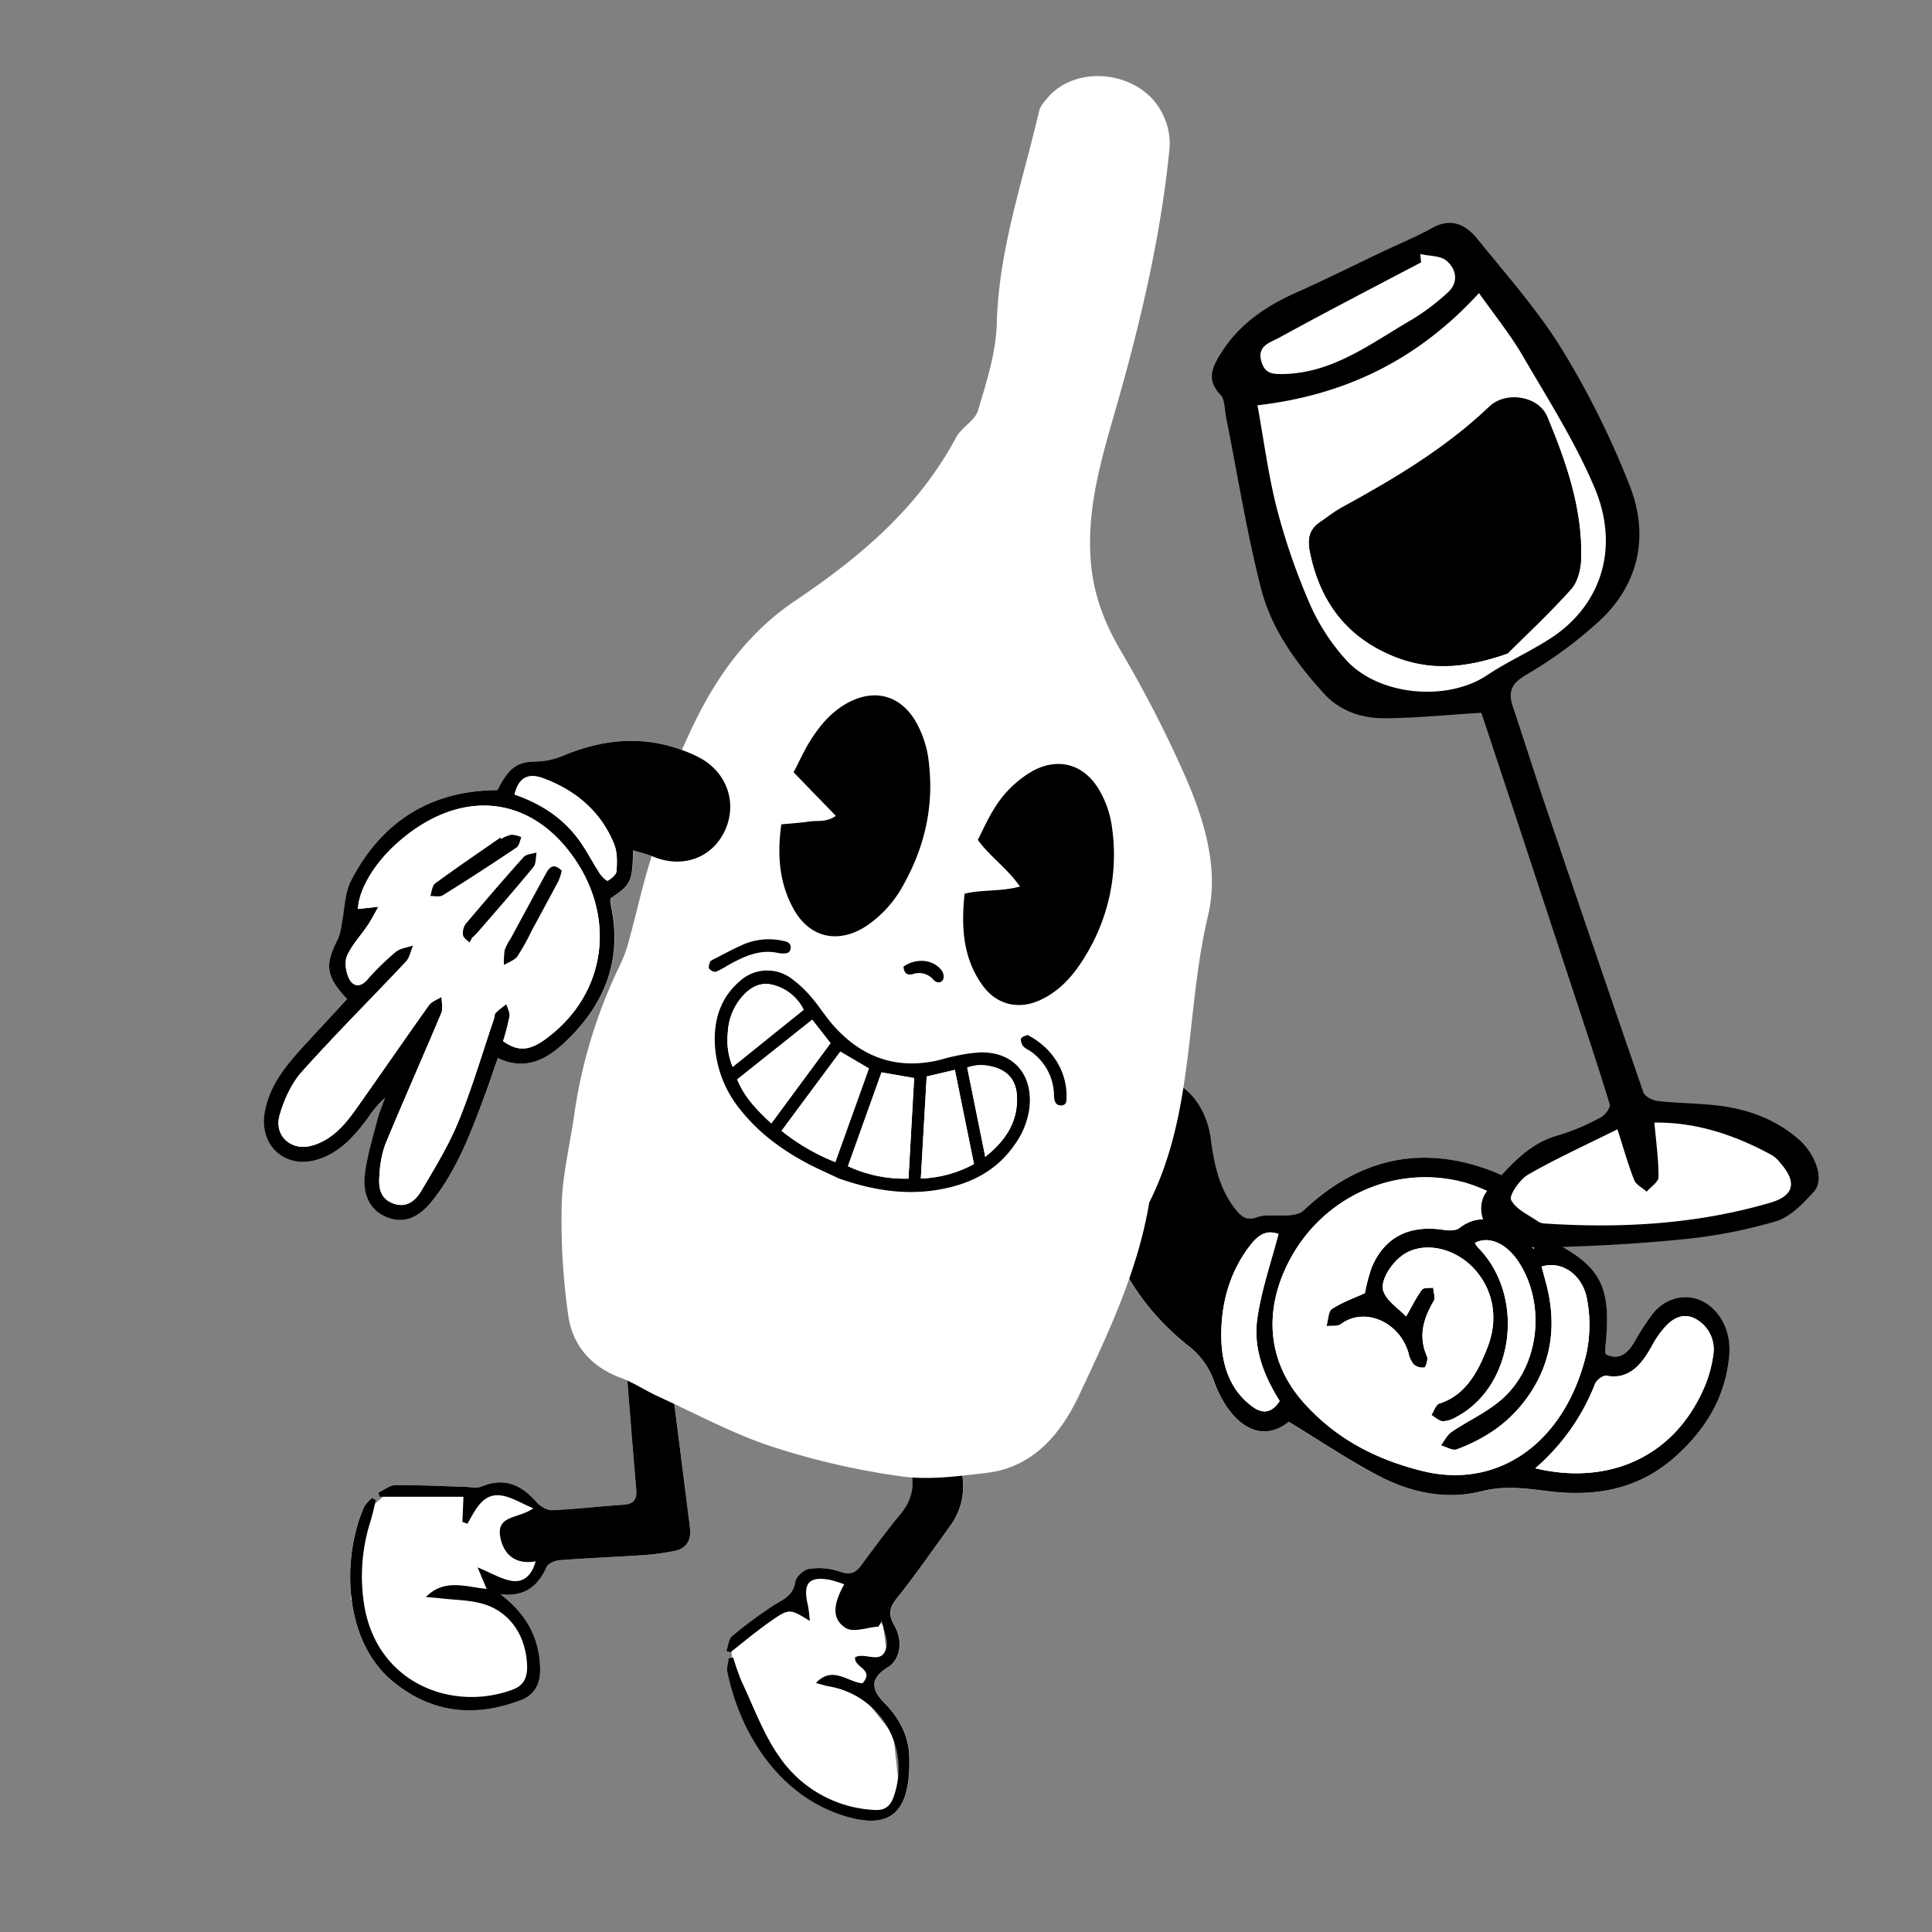
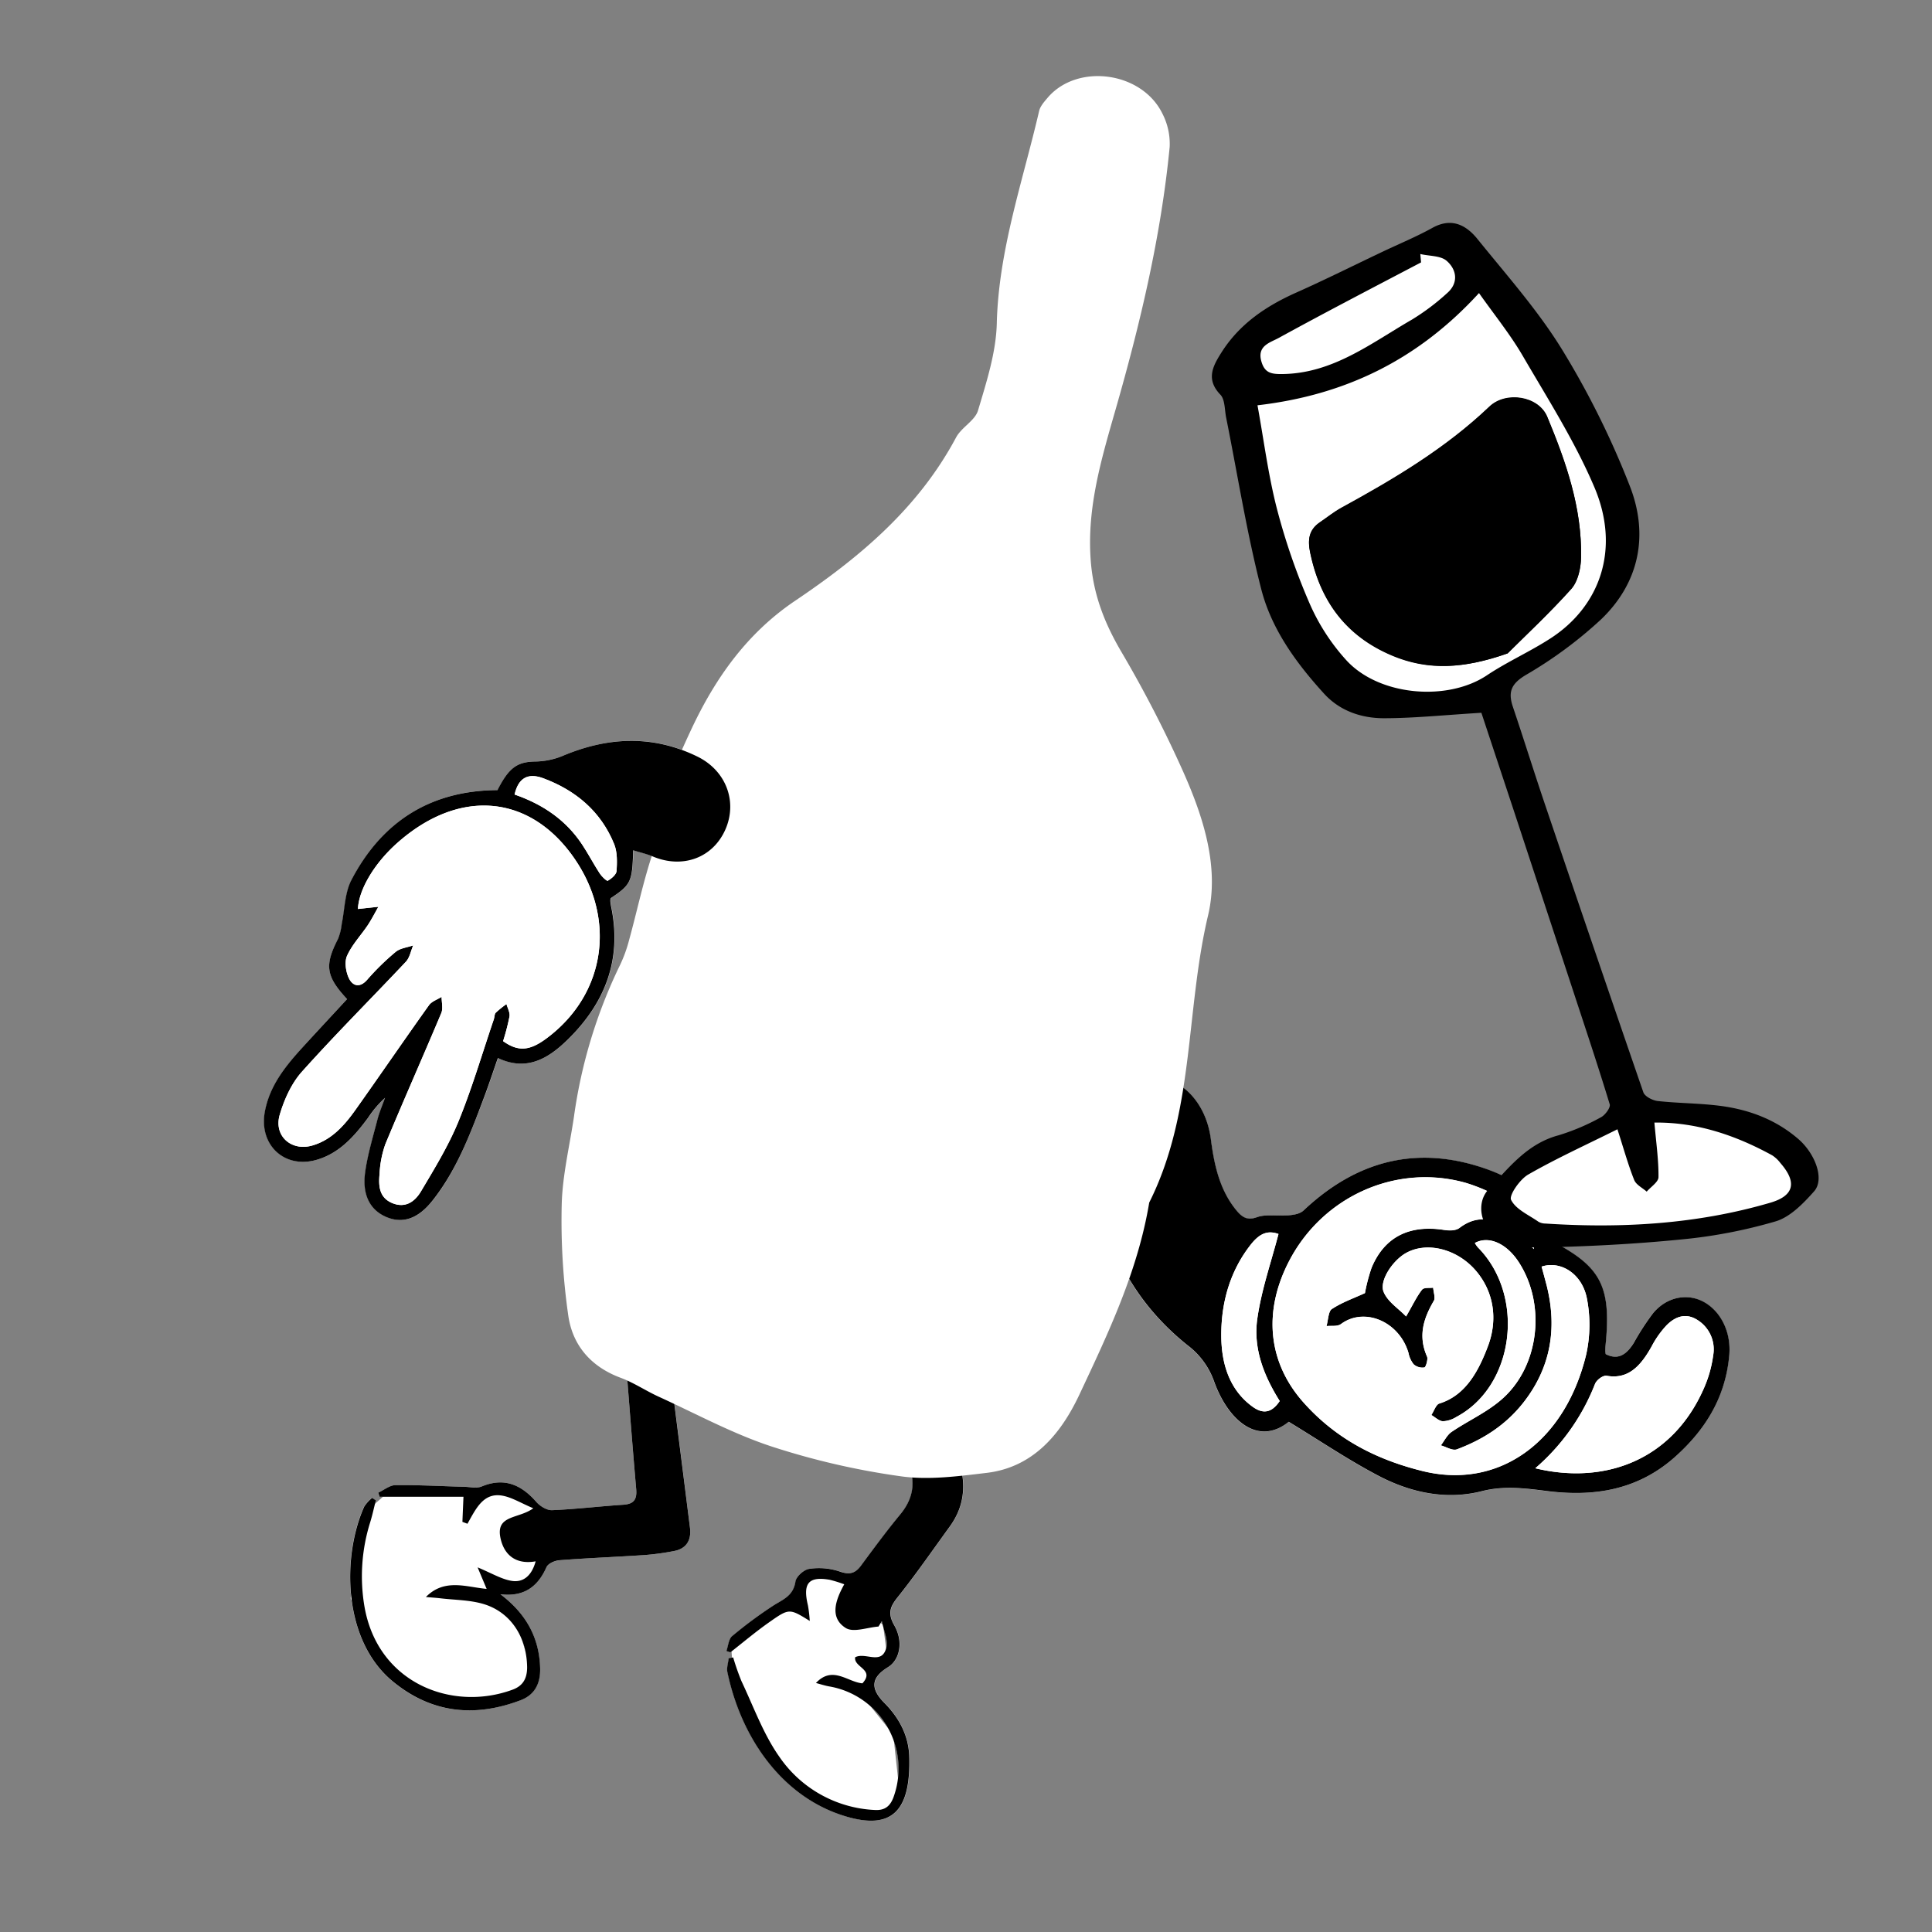
<svg xmlns="http://www.w3.org/2000/svg" id="Layer_1" data-name="Layer 1" viewBox="0 0 566.93 566.93">
  <rect x="0" y="0" width="566.93" height="566.93" fill="#808080" stroke="none" />
  <defs>
    <style>.cls-1{fill:#fff}</style>
  </defs>
  <path d="m259.12 487.2-3.14 3.76-2.82 6.88 8.95 11.14 1.83 16.76-1.95 4.51-6.62 3.75-17.89-6.13-14.82-14.64-7.47-20.9-.61-9.01 17.02-12.76 5.27-7.38h7.35l6.49 2.88 3.31 6.25 5.1 4.51 1.27 9.63-1.27.75zm-98.81-34.19-4.12 11.41-12.22 3.52 8.18 9.84 3.86 12.82-2.06 7.6-19.09 2.55-11.18-2.55-15.01-14.64L102.9 469l2.55-19.68 2.23-5.98 7.67-6.73 22.09 2.69 9.46-2.69 9.72 4.91 3.69 11.49z" class="cls-1" />
  <path d="M146.85 467.82c7.31 5.54 11.43 12.45 11.6 21.81.09 4.6-1.76 7.78-5.71 9.28-13.33 5.06-26 3.93-37.42-5.42-15-12.28-14.91-37.14-8.49-51.39a11.3 11.3 0 0 1 2.31-2.55l1.1.71c-.54 2.12-1 4.28-1.64 6.37a52.93 52.93 0 0 0-1.77 24.37c3.71 22.88 25.76 31.35 43.53 24.8 3-1.09 4.31-3.16 4.27-6.59-.11-8.85-4.82-16.21-12.91-18.58-4-1.16-8.28-1.14-12.44-1.63-1.45-.17-2.9-.26-4.36-.39 5.47-5.54 11.78-2.94 17.83-2.38l-2.65-6.32c4.08 1.69 6.91 3.44 9.92 3.95 3.44.59 5.95-1.45 7.11-5.72-5.68 1-9.24-1.74-10.32-6.84-1.45-6.86 5.32-5.56 9.63-8.73-3.68-1.55-6.29-3.21-9.08-3.7-5.63-1-7.81 4-10.24 8.24l-1.48-.55c.09-2.24.19-4.47.31-7.37h-24.6L111 438c1.69-.77 3.39-2.18 5.09-2.2 6.76-.07 13.52.31 20.27.5 1.68 0 3.54.49 5-.11 6.5-2.68 11.51-.63 16 4.52 1.11 1.27 3.1 2.5 4.64 2.44 6.95-.29 13.89-1.14 20.84-1.59 2.91-.19 4.13-1.29 3.85-4.54-1.19-13.69-2.23-27.4-3.31-41.1-.32-4.11-.72-8.23-.78-12.34 0-3.06.84-5.9 4.19-6.63s5.21 1.32 6.33 4.27a25.84 25.84 0 0 1 1.56 5.71q4 30.66 7.78 61.33c.48 3.79-1.12 6.23-4.74 6.89a76 76 0 0 1-8.62 1.17c-8.25.55-16.51.87-24.75 1.5-1.41.11-3.47.95-4 2.07-2.69 6.11-6.99 8.71-13.5 7.93zm67.47 17.05-1.11-.4c.53-1.49.65-3.53 1.66-4.37a125.69 125.69 0 0 1 12.06-8.94c2.83-1.82 5.93-2.83 6.55-7.14.22-1.46 2.46-3.45 4-3.65a19.1 19.1 0 0 1 8.83.72c2.82 1 4.59.77 6.38-1.66 3.75-5.07 7.48-10.17 11.49-15 4.72-5.71 4.61-11.41 1.11-17.68-6.34-11.34-12.51-22.77-18.68-34.21a95.86 95.86 0 0 1-5.54-11.4c-1.34-3.56.17-6.63 3.16-8.67s5.39-.16 7.2 2.09c3.08 3.84 6 7.88 8.71 12 8.5 12.84 16 26.26 21 41.09 2.5 7.34 2.16 14.07-2.43 20.35-4.95 6.78-9.72 13.72-14.93 20.28-2.28 2.87-3.49 4.84-1.32 8.64 2.8 4.89 1.58 10.18-1.83 12.28-4.89 3-5.3 6.25-1.06 10.51s7.11 9.56 7.29 15.7c.47 16-5 21.67-18.68 17.57-18.47-5.54-30.59-22.78-34.68-42.31-.27-1.27.24-2.73.38-4.1l1.32-.21a70.72 70.72 0 0 0 2.45 7c3.54 7.47 6.41 15.51 11.08 22.12a35.93 35.93 0 0 0 27.95 15.63c3.09.2 4.74-1.15 5.74-4.26a24.46 24.46 0 0 0-19.08-32c-1.3-.24-2.57-.66-3.86-1 4.9-5.21 9.31-.25 13.64.1 3.75-4.11-2.61-4.69-2.13-7.65 3-1.59 7.76 2.4 9.12-2.73.62-2.32-.79-5.24-1.28-7.88l-1 1.6c-3.27.23-7.34 1.86-9.64.4-4.76-3-3-8.15-.4-12.8a38.77 38.77 0 0 0-4.24-1.32c-6.24-1.09-8 1-6.42 7.5a39.79 39.79 0 0 1 .54 4.57c-6-3.64-6-3.75-11.83.33-4 2.78-7.7 5.93-11.52 8.9z" class="cls-1" />
  <path d="M146.85 467.82c6.51.78 10.81-1.82 13.5-7.93.5-1.12 2.56-2 4-2.07 8.24-.63 16.5-.95 24.75-1.5a76 76 0 0 0 8.62-1.17c3.62-.66 5.22-3.1 4.74-6.89q-3.84-30.67-7.78-61.33a25.84 25.84 0 0 0-1.56-5.71c-1.12-3-3-5-6.33-4.27s-4.24 3.57-4.19 6.63c.06 4.11.46 8.23.78 12.34 1.08 13.7 2.12 27.41 3.31 41.1.28 3.25-.94 4.35-3.85 4.54-6.95.45-13.89 1.3-20.84 1.59-1.54.06-3.53-1.17-4.64-2.44-4.5-5.15-9.51-7.2-16-4.52-1.45.6-3.31.15-5 .11-6.75-.19-13.51-.57-20.27-.5-1.7 0-3.4 1.43-5.09 2.2l.38 1.21H136c-.12 2.9-.22 5.13-.31 7.37l1.48.55c2.43-4.26 4.61-9.24 10.24-8.24 2.79.49 5.4 2.15 9.08 3.7-4.31 3.17-11.08 1.87-9.63 8.73 1.08 5.1 4.64 7.85 10.32 6.84-1.16 4.27-3.67 6.31-7.11 5.72-3-.51-5.84-2.26-9.92-3.95l2.65 6.32c-6.05-.56-12.36-3.16-17.83 2.38 1.46.13 2.91.22 4.36.39 4.16.49 8.46.47 12.44 1.63 8.09 2.37 12.8 9.73 12.91 18.58 0 3.43-1.31 5.5-4.27 6.59-17.77 6.55-39.82-1.92-43.53-24.8a52.93 52.93 0 0 1 1.77-24.39c.64-2.09 1.1-4.25 1.64-6.37l-1.1-.71a11.3 11.3 0 0 0-2.31 2.55c-6.42 14.25-6.55 39.11 8.49 51.39 11.44 9.35 24.09 10.48 37.42 5.42 3.95-1.5 5.8-4.68 5.71-9.28-.22-9.36-4.34-16.27-11.65-21.81zm67.47 17.05c3.82-3 7.52-6.12 11.47-8.89 5.81-4.08 5.88-4 11.83-.33a39.79 39.79 0 0 0-.54-4.57c-1.56-6.49.18-8.59 6.42-7.5a38.77 38.77 0 0 1 4.24 1.32c-2.59 4.65-4.36 9.77.4 12.8 2.3 1.46 6.37-.17 9.64-.4l1-1.6c.49 2.64 1.9 5.56 1.28 7.88-1.36 5.13-6.1 1.14-9.12 2.73-.48 3 5.88 3.54 2.13 7.65-4.33-.35-8.74-5.31-13.64-.1 1.29.34 2.56.76 3.86 1a24.46 24.46 0 0 1 19.08 32c-1 3.11-2.65 4.46-5.74 4.26a35.93 35.93 0 0 1-27.95-15.63c-4.67-6.61-7.54-14.65-11.08-22.12a70.72 70.72 0 0 1-2.45-7l-1.32.21c-.14 1.37-.65 2.83-.38 4.1 4.09 19.53 16.21 36.77 34.68 42.31 13.67 4.1 19.15-1.62 18.68-17.57-.18-6.14-3-11.38-7.29-15.7s-3.83-7.5 1.06-10.51c3.41-2.1 4.63-7.39 1.83-12.28-2.17-3.8-1-5.77 1.32-8.64 5.21-6.56 10-13.5 14.93-20.28 4.59-6.28 4.93-13 2.43-20.35-5-14.83-12.5-28.25-21-41.09-2.74-4.13-5.63-8.17-8.71-12-1.81-2.25-4.16-4.18-7.2-2.09s-4.5 5.11-3.16 8.67a95.86 95.86 0 0 0 5.54 11.4c6.17 11.44 12.34 22.87 18.68 34.21 3.5 6.27 3.61 12-1.11 17.68-4 4.83-7.74 9.93-11.49 15-1.79 2.43-3.56 2.67-6.38 1.66a19.1 19.1 0 0 0-8.83-.72c-1.5.2-3.74 2.19-4 3.65-.62 4.31-3.72 5.32-6.55 7.14a125.69 125.69 0 0 0-12.06 8.94c-1 .84-1.13 2.88-1.66 4.37z" />
  <path d="M471.18 397.35a8.27 8.27 0 0 1-.17-1.74c1.88-17.39-.93-23.42-14.13-30.57a4.54 4.54 0 0 1-2-2.59c-2.53-10.84-9.5-16-17.68-19-19.88-7.4-38.2-3.78-54.7 11.76-1.09 1-2.85 1.3-4.33 1.44-3.14.29-6.48-.5-9.39.56s-4.23.15-6-2c-4.81-5.79-6.49-13-7.49-20.82-1.45-11.39-9.51-19.18-18.28-18.14-10.14 1.19-16.82 10.05-16.18 22.4 1.25 24.19 10.91 42.78 27.63 56.15a22.81 22.81 0 0 1 7.82 10.74c4.06 11.2 12.8 19 21.85 11.7 9.18 5.58 17.58 11.26 26.37 15.86 9.58 5 20 7.12 30.22 4.52 6.57-1.67 12.64-.89 19-.08 13.46 1.7 26.56 0 37.77-10 8.3-7.43 14.73-16.8 15.9-29.73.64-7-2.54-13-7.43-15.72s-10.89-1.52-14.93 3.31a73.72 73.72 0 0 0-5.63 8.67c-2.07 3.4-4.59 5.16-8.22 3.28z" class="cls-1" />
  <path d="M471.18 397.35c3.63 1.88 6.15.12 8.26-3.31a73.72 73.72 0 0 1 5.63-8.67c4-4.83 10.07-6 14.93-3.31s8.07 8.73 7.43 15.72c-1.17 12.93-7.6 22.3-15.9 29.73-11.21 10-24.31 11.74-37.77 10-6.4-.81-12.47-1.59-19 .08-10.25 2.6-20.64.5-30.22-4.52-8.79-4.6-17.19-10.28-26.37-15.86-9.05 7.29-17.79-.5-21.85-11.7a22.81 22.81 0 0 0-7.82-10.74c-16.72-13.37-26.38-32-27.63-56.15-.64-12.35 6-21.21 16.18-22.4 8.77-1 16.83 6.75 18.28 18.14 1 7.79 2.68 15 7.49 20.82 1.76 2.12 3.22 3 6 2s6.25-.27 9.39-.56c1.48-.14 3.24-.41 4.33-1.44 16.5-15.54 34.82-19.16 54.7-11.76 8.18 3.05 15.15 8.18 17.68 19a4.54 4.54 0 0 0 2 2.59c13.2 7.15 16 13.18 14.13 30.57a8.27 8.27 0 0 0 .13 1.77zm-18.81-25.67c.51 1.88 1 3.74 1.51 5.63q4.74 19-6.41 33.72c-5.42 7.16-12.36 11.43-19.92 14.28-1.34.5-3.15-.72-4.74-1.15 1-1.33 1.85-3.07 3.1-3.93 4.91-3.34 10.37-5.73 14.88-9.7 10.95-9.65 12.91-27.7 4.91-40.09-3.59-5.56-8.85-7.9-12.92-5.67a8.48 8.48 0 0 0 .87 1.26c14.1 14.22 10.77 40.77-6.29 49.78a8.1 8.1 0 0 1-3.95 1.27c-1.15-.06-2.26-1.18-3.39-1.83.77-1.16 1.37-3.07 2.33-3.37 7.52-2.33 11.35-9.09 14.25-16.77 3.08-8.12 1.62-16.21-3.54-22.23-5.46-6.37-14.33-8.61-20.48-5.17-3.94 2.21-7.91 8.17-6.56 11.42 1.21 2.91 4.24 4.75 6.59 7.19 2-3.44 3.11-5.87 4.66-7.83.6-.76 2.16-.45 3.28-.62.1 1.3.69 3 .21 3.84-3 5.13-4.7 10.27-2 16.4.33.75-.35 3.09-.78 3.18a3.87 3.87 0 0 1-3.16-.93 7.76 7.76 0 0 1-1.51-3.33c-2.71-9.24-12.94-13.54-19.79-8.49-1.11.81-2.83.44-4.27.62.49-1.74.56-4.39 1.55-5 3-2 6.36-3.14 9.73-4.69a51.76 51.76 0 0 1 1.92-7.36c3.72-9.05 11-12.74 21.17-11.2 1.54.24 3.49.32 4.69-.59 5.11-3.89 10-2.82 14.81.4a84 84 0 0 1 7 5.81c0-6.34-2.63-10.46-6.45-12.94a50.87 50.87 0 0 0-13.59-6.48c-20.5-5.75-42.08 4.07-51.89 23.13-7.56 14.69-6.15 29.61 4.37 41.38 9.81 11 21.9 16.85 34.87 20.06 22.16 5.49 41.71-8.25 48-34.09a40.41 40.41 0 0 0 .22-16.61c-1.45-7.32-7.76-11.13-13.28-9.3zm-1.85 59.17c20.3 4.9 40.37-2.26 49.61-23.82a35.57 35.57 0 0 0 2.57-9.28 10.14 10.14 0 0 0-4.63-10.42c-3.26-2.1-6.36-1.11-9 1.52a27.88 27.88 0 0 0-4.41 6.22c-3.16 5.7-6.84 9.78-13.2 8.64-1.06-.19-2.93 1.17-3.43 2.4a62.79 62.79 0 0 1-17.51 24.74zm-75-19.73c-4.63-7.38-7.85-15.43-6.56-24.27 1.22-8.43 4.06-16.52 6.2-24.77-2.92-1-5.3-.45-8.09 3.07-5.86 7.42-8.67 16.46-8.7 26.52 0 8.69 2.53 16.23 9.06 21 2.72 2.05 5.46 2.4 8.09-1.55z" />
  <path d="M452.37 371.68c5.52-1.83 11.83 2 13.28 9.26a40.41 40.41 0 0 1-.22 16.61c-6.29 25.84-25.84 39.58-48 34.09-13-3.21-25.06-9.08-34.87-20.06-10.52-11.77-11.93-26.69-4.37-41.38 9.81-19.06 31.39-28.88 51.89-23.13a50.87 50.87 0 0 1 13.59 6.48c3.82 2.48 6.47 6.6 6.45 12.94a84 84 0 0 0-7-5.81c-4.81-3.22-9.7-4.29-14.81-.4-1.2.91-3.15.83-4.69.59-10.14-1.54-17.45 2.15-21.17 11.2a51.76 51.76 0 0 0-1.92 7.36c-3.37 1.55-6.73 2.73-9.73 4.69-1 .65-1.06 3.3-1.55 5 1.44-.18 3.16.19 4.27-.62 6.85-5.05 17.08-.75 19.79 8.49a7.76 7.76 0 0 0 1.51 3.33 3.87 3.87 0 0 0 3.16.93c.43-.09 1.11-2.43.78-3.18-2.73-6.13-1-11.27 2-16.4.48-.82-.11-2.54-.21-3.84-1.12.17-2.68-.14-3.28.62-1.55 2-2.67 4.39-4.66 7.83-2.35-2.44-5.38-4.28-6.59-7.19-1.35-3.25 2.62-9.21 6.56-11.42 6.15-3.44 15-1.2 20.48 5.17 5.16 6 6.62 14.11 3.54 22.23-2.9 7.68-6.73 14.44-14.25 16.77-1 .3-1.56 2.21-2.33 3.37 1.13.65 2.24 1.77 3.39 1.83a8.1 8.1 0 0 0 3.95-1.27c17.06-9 20.39-35.56 6.29-49.78a8.48 8.48 0 0 1-.87-1.26c4.07-2.23 9.33.11 12.92 5.67 8 12.39 6 30.44-4.91 40.09-4.51 4-10 6.36-14.88 9.7-1.25.86-2.08 2.6-3.1 3.93 1.59.43 3.4 1.65 4.74 1.15 7.56-2.85 14.5-7.12 19.92-14.28q11.14-14.68 6.41-33.72c-.47-1.85-1-3.71-1.51-5.59zm-1.85 59.17a62.79 62.79 0 0 0 17.54-24.74c.5-1.23 2.37-2.59 3.43-2.4 6.36 1.14 10-2.94 13.2-8.64a27.88 27.88 0 0 1 4.41-6.22c2.61-2.63 5.71-3.62 9-1.52a10.14 10.14 0 0 1 4.63 10.42 35.57 35.57 0 0 1-2.57 9.28c-9.27 21.56-29.34 28.72-49.64 23.82z" class="cls-1" />
  <path d="M375.52 411.12c-2.63 3.95-5.37 3.6-8.09 1.59-6.53-4.81-9.08-12.35-9.06-21 0-10.06 2.84-19.1 8.7-26.52 2.79-3.52 5.17-4.11 8.09-3.07-2.14 8.25-5 16.34-6.2 24.77-1.29 8.8 1.93 16.85 6.56 24.23zM194.26 237.13l-1.38-.62c3.35-7.57 6.55-15.21 10.07-22.69 7.13-15.16 16.45-28.14 30.39-37.54 18.65-12.57 36-26.92 47.21-47.91 1.6-3 5.56-4.93 6.45-7.94 2.48-8.35 5.29-17 5.5-25.55.54-21.55 7.64-41.69 12.43-62.34.34-1.44 1.58-2.78 2.61-4 8.71-10.02 27.46-7.54 33.52 4.72a19.39 19.39 0 0 1 2.17 9.87c-2.54 26.12-8.59 51.65-15.82 76.86-4.21 14.68-8.53 29-7.34 44.54.76 10 4.05 18.29 8.87 26.55a356.32 356.32 0 0 1 18.42 35.73c5.75 13 10.51 27.64 7.13 41.85-6.64 27.94-3.91 57.64-17.26 84.23-3.34 20.1-12 38.29-20.53 56.43-5.62 11.93-13.84 21.25-27.06 22.87-8.45 1-17.19 2.19-25.42 1a219.7 219.7 0 0 1-37.87-8.75c-11.4-3.76-22.12-9.6-33.1-14.61-3.76-1.72-7.27-4.1-11.13-5.53-8.39-3.11-14.06-9.21-15.36-18.24a195.93 195.93 0 0 1-1.93-32.52c.2-8.61 2.33-17.26 3.6-25.89a148 148 0 0 1 13.49-44.42 40.46 40.46 0 0 0 2.66-7.29c2.21-8 3.95-16.24 6.49-24.17 2.43-7.61 5.62-15 8.54-22.44 1-2.44 2.11-4.81 3.17-7.21l-1.6-.67z" class="cls-1" />
  <path d="M434.7 209.16c-10.91.66-19.75 1.59-28.59 1.6-6.57 0-12.91-2.11-17.55-7.19-8.13-8.92-15.4-18.84-18.44-30.62-4.26-16.57-6.94-33.57-10.31-50.38-.47-2.31-.32-5.32-1.7-6.76-4.29-4.47-2.25-8.31.26-12.29 5.34-8.48 13.15-13.71 22-17.66 8.53-3.8 16.91-8 25.35-12 4.88-2.32 9.9-4.38 14.62-7 5.57-3.09 9.86-.87 13.22 3.29 8.54 10.59 17.69 20.85 24.8 32.4a251.66 251.66 0 0 1 19.87 40c5.64 14.36 2.87 28.44-8.46 39.25a124.12 124.12 0 0 1-22 16.25c-4.35 2.6-5.3 5-3.81 9.41 3.21 9.52 6.19 19.11 9.41 28.61q14.31 42.27 28.85 84.44c.43 1.25 2.72 2.41 4.24 2.58 6.23.68 12.53.63 18.73 1.47 8.29 1.13 16 4.05 22.52 9.68 5 4.34 7.75 11.82 4.62 15.35s-7 7.52-11.22 8.79a147.42 147.42 0 0 1-27.8 5.33c-14.06 1.4-28.21 2.1-42.33 2.37-4 .08-8.32-1.92-12.1-3.79-4.18-2.06-5.91-9.18-2.13-13.22 6.06-6.5 11.48-13.51 20.64-15.94a64.47 64.47 0 0 0 12.4-5.28c1.23-.63 2.86-2.85 2.57-3.8-3.45-11.35-7.23-22.61-10.93-33.88l-17.62-53.52c-3.2-9.65-6.39-19.27-9.11-27.49z" />
  <path d="M434 86c4.53 6.45 9.11 12.11 12.74 18.35 7.4 12.7 15.38 25.22 21.11 38.71 7.73 18.21 1.54 34.93-12.88 44.29-6 3.91-12.68 6.84-18.65 10.83-11.59 7.75-31.74 6.09-41.33-4.5a61 61 0 0 1-10.56-16.35 189.74 189.74 0 0 1-9.67-27.93c-2.58-10-3.87-20.29-5.73-30.47 25.8-3.01 47.1-13.4 64.97-32.93zm51.45 243.43c12.34-.15 23.72 3.67 34.56 9.59a9.44 9.44 0 0 1 2.35 2.25c4.87 5.55 4.14 9.57-2.94 11.64-21.57 6.33-43.68 7.57-66 6.12a4.15 4.15 0 0 1-2.07-.54c-2.84-2-6.58-3.59-8-6.38-.67-1.32 2.59-6 5-7.45 8.17-4.7 16.77-8.6 26.19-13.29 1.83 5.66 3.12 10.35 4.9 14.83.57 1.43 2.42 2.33 3.69 3.47 1.22-1.42 3.45-2.83 3.46-4.27.13-5.01-.59-10.02-1.12-15.99zM417 77l-.18-2.35c2.62.59 5.92.38 7.73 2 2.95 2.56 3.59 6.47.12 9.49a66.52 66.52 0 0 1-10.27 7.73c-12 6.94-23.23 15.85-38.07 16-3.12 0-5.1-.23-6.11-3.57-1.44-4.77 2.55-5.7 5-7C389 91.61 403 84.35 417 77z" />
  <path d="M434 86c-17.89 19.55-39.19 29.94-65 32.93 1.86 10.18 3.15 20.5 5.73 30.47a189.74 189.74 0 0 0 9.67 27.93 61 61 0 0 0 10.6 16.33c9.59 10.59 29.74 12.25 41.33 4.5 6-4 12.62-6.92 18.65-10.83 14.43-9.33 20.62-26.08 12.89-44.33-5.73-13.49-13.71-26-21.11-38.71-3.63-6.2-8.21-11.86-12.76-18.29zm8.41 105.73c-12.72 4.48-23.26 5.14-33.91.67-13.35-5.62-21-15.75-24-30-.83-3.91-.49-6.82 2.85-9.08 2.09-1.41 4.07-3 6.27-4.23 15.43-8.43 30.5-17.37 43.41-29.67 4.88-4.64 14.48-3.17 17 3 5.47 13.17 10.2 26.65 9.91 41.24-.06 3.13-.91 7-2.85 9.18-6.31 7.02-13.3 13.51-18.66 18.87zm43.06 137.68c.52 6 1.25 11 1.2 16 0 1.44-2.24 2.85-3.46 4.27-1.27-1.14-3.12-2-3.69-3.47-1.78-4.48-3.07-9.17-4.9-14.83-9.42 4.69-18 8.59-26.19 13.29-2.45 1.41-5.71 6.13-5 7.45 1.41 2.79 5.15 4.38 8 6.38a4.15 4.15 0 0 0 2.07.54c22.31 1.45 44.42.21 66-6.12 7.08-2.07 7.81-6.09 2.94-11.64A9.44 9.44 0 0 0 520 339c-10.81-5.92-22.19-9.74-34.53-9.59z" class="cls-1" />
  <path d="M417 77c-14 7.35-28 14.61-41.82 22.19-2.46 1.35-6.45 2.28-5 7 1 3.34 3 3.6 6.11 3.57 14.84-.16 26.06-9.07 38.07-16a66.52 66.52 0 0 0 10.27-7.73c3.47-3 2.83-6.93-.12-9.49-1.81-1.57-5.11-1.36-7.73-2z" class="cls-1" />
  <path d="M442.43 191.71c5.36-5.36 12.35-11.85 18.67-19 1.94-2.18 2.79-6.05 2.85-9.18.29-14.59-4.44-28.07-9.91-41.24-2.56-6.15-12.16-7.62-17-3-12.91 12.3-28 21.24-43.41 29.67-2.2 1.2-4.18 2.82-6.27 4.23-3.34 2.26-3.68 5.17-2.85 9.08 3 14.3 10.7 24.43 24 30 10.66 4.58 21.2 3.92 33.92-.56z" />
  <path d="M232.87 226.62c1.73-3.27 3.16-6.52 5-9.48 3.16-4.95 7-9.27 12.5-11.67 7-3.06 13.67-1 17.87 5.59a30.43 30.43 0 0 1 4.33 13.3c1.39 12.48-1.36 24.12-7.34 35a33.9 33.9 0 0 1-11.22 12.5c-7.89 5.09-16.5 3.58-21.34-5.37-4.17-7.7-4.65-15.9-3.45-24.56 2.88-.28 5.52-.43 8.12-.82s5.21.35 7.87-1.69zm66.43 33.52c-3.71-5.34-8.7-8.67-12.38-13.68 1.51-2.92 2.81-5.92 4.52-8.67A31.62 31.62 0 0 1 303 226.25c7.56-4.12 15.1-2 19.51 5.51a29.13 29.13 0 0 1 3.76 10.84 56.72 56.72 0 0 1-7.94 38.16c-3.3 5.44-7.37 10.09-13.22 12.75-6.31 2.88-12.71 1.3-16.79-4.35-5.86-8.11-6.24-17.35-5.28-26.92 5.39-1.24 10.63-.55 16.26-2.1zm-53.12 85.68c-2.21-1.05-5.42-2.47-8.53-4.08-7.79-4.06-14.86-9.15-20.38-16.15a33.09 33.09 0 0 1-7.47-19.21c-.32-7.2 1.66-13.59 7.23-18.4a11.91 11.91 0 0 1 15.15-.86 34.27 34.27 0 0 1 5.84 5.46c2.31 2.67 4.18 5.74 6.53 8.37 8 9 17.91 12.8 29.79 10.39 1.92-.39 3.79-1 5.71-1.4a46.21 46.21 0 0 1 7.45-1.11c10-.29 15.85 6.71 14.47 16.81a23.68 23.68 0 0 1-4.39 10.51c-5.1 7.28-12.33 11-20.69 12.71-10.13 2.02-20.01.69-30.71-3.04zm-16.08-69.66c1.24.22 2.12.82 1.87 2.27s-1.26 1.34-2.26 1.34a5.15 5.15 0 0 1-1.24-.1c-4.95-1.14-9.32.59-13.57 2.87-1.6.85-3.12 1.9-4.79 2.59-.5.21-1.55-.33-2-.85-.29-.34 0-1.29.18-1.9.11-.34.57-.62.93-.8 3.24-1.63 6.41-3.43 9.76-4.78a19.11 19.11 0 0 1 11.12-.64zm71.42 27.55c7.09 3.64 11.67 10.52 11.45 18.48 0 1-.1 2.07-1.42 2.17s-2-.73-2.18-2c-.09-.7-.06-1.42-.14-2.12a15.9 15.9 0 0 0-7.45-12.15 5 5 0 0 1-1.65-1.22c-.38-.62-.76-1.74-.47-2.16.42-.63 1.44-.8 1.86-1zm-36.38-20.07c3.75-2.62 8.79-2.13 11.21 1.18a3 3 0 0 1 .42 2.6c-.67 1.15-1.95 1.08-2.85.08a5.54 5.54 0 0 0-6.1-1.65c-1.73.45-2.61-.45-2.68-2.21z" class="cls-1" />
-   <path d="m232.87 226.62 12.39 12.77c-2.66 2-5.39 1.31-7.87 1.69s-5.24.54-8.12.82c-1.2 8.66-.72 16.86 3.45 24.56 4.84 9 13.45 10.46 21.34 5.37a33.9 33.9 0 0 0 11.22-12.5c6-10.85 8.73-22.49 7.34-35a30.43 30.43 0 0 0-4.33-13.3c-4.2-6.58-10.83-8.65-17.87-5.59-5.51 2.4-9.34 6.72-12.5 11.67-1.92 2.99-3.32 6.24-5.05 9.51zm66.43 33.52c-5.63 1.55-10.87.83-16.25 2.1-1 9.57-.58 18.81 5.28 26.92 4.08 5.65 10.48 7.23 16.79 4.35 5.85-2.66 9.92-7.31 13.22-12.75a56.72 56.72 0 0 0 7.94-38.16 29.13 29.13 0 0 0-3.76-10.84c-4.41-7.51-11.95-9.63-19.51-5.51a31.62 31.62 0 0 0-11.57 11.54c-1.71 2.75-3 5.75-4.52 8.67 3.68 5.01 8.67 8.34 12.38 13.68zm-53.12 85.68c10.7 3.73 20.58 5.06 30.71 3 8.36-1.67 15.59-5.43 20.69-12.71a23.68 23.68 0 0 0 4.42-10.47c1.38-10.1-4.48-17.1-14.47-16.81a46.21 46.21 0 0 0-7.45 1.11c-1.92.36-3.79 1-5.71 1.4-11.88 2.41-21.76-1.35-29.79-10.39-2.35-2.63-4.22-5.7-6.53-8.37a34.27 34.27 0 0 0-5.84-5.46A11.91 11.91 0 0 0 217 288c-5.57 4.81-7.55 11.2-7.23 18.4a33.09 33.09 0 0 0 7.47 19.21c5.52 7 12.59 12.09 20.38 16.15 3.14 1.59 6.38 3.01 8.56 4.06zm22.07-29.48c-.56 9.86-1.11 19.6-1.66 29.51a39.19 39.19 0 0 1-17.77-3.64l9.85-27.53zM245.12 341a60.94 60.94 0 0 1-15.8-9.16c5.89-7.95 11.56-15.59 17.24-23.24l8.39 4.93zm-1.4-34.88-17.35 23.53c-4.3-3.95-7.94-7.71-10-12.89l22-17.52zm36.48 7.83c1.91 9.44 3.74 18.45 5.6 27.64a34.69 34.69 0 0 1-15.59 4.24c.59-10.29 1.15-20.06 1.72-29.93zm-65.2-.88a20.42 20.42 0 0 1-1.44-10 17.18 17.18 0 0 1 4.68-11.13c2.28-2.38 5-3.75 8.3-3a13.75 13.75 0 0 1 9.29 7.36zm68.79.21a11.83 11.83 0 0 1 6.33-.51c5.18.92 8.11 3.83 8.29 9.14.25 7.39-3.37 12.79-9.31 17.56-1.81-9.1-3.53-17.56-5.28-26.19zm-53.69-37.12a19.11 19.11 0 0 0-11.11.64c-3.35 1.35-6.52 3.15-9.76 4.78-.36.18-.82.46-.93.8-.2.61-.47 1.56-.18 1.9.44.52 1.49 1.06 2 .85 1.67-.69 3.19-1.74 4.79-2.59 4.25-2.28 8.62-4 13.57-2.87a5.15 5.15 0 0 0 1.24.1c1 0 2 0 2.26-1.34s-.64-2.05-1.88-2.27zm71.42 27.55c-.42.2-1.44.37-1.86 1-.29.42.09 1.54.47 2.16a5 5 0 0 0 1.65 1.22 15.9 15.9 0 0 1 7.45 12.15c.08.7 0 1.42.14 2.12.16 1.29.8 2.12 2.18 2s1.39-1.14 1.42-2.17c.22-7.96-4.36-14.84-11.45-18.48zm-36.38-20.07c.07 1.76.95 2.66 2.68 2.21a5.54 5.54 0 0 1 6.1 1.65c.9 1 2.18 1.07 2.85-.08a3 3 0 0 0-.42-2.6c-2.42-3.31-7.46-3.82-11.21-1.18z" />
  <path d="m268.25 316.34-9.58-1.66-9.85 27.53a39.19 39.19 0 0 0 17.77 3.64c.55-9.91 1.1-19.65 1.66-29.51zM245.12 341l9.88-27.49-8.39-4.93c-5.68 7.65-11.35 15.29-17.24 23.24a60.94 60.94 0 0 0 15.75 9.18zm-1.4-34.9-5.42-6.88-22 17.52c2.1 5.18 5.74 8.94 10 12.89zm36.48 7.83-8.27 1.95c-.57 9.87-1.13 19.64-1.72 29.93a34.69 34.69 0 0 0 15.59-4.24c-1.86-9.19-3.69-18.2-5.6-27.64zm-65.2-.86 20.83-16.76a13.75 13.75 0 0 0-9.29-7.36c-3.28-.79-6 .58-8.3 3a17.18 17.18 0 0 0-4.65 11.05 20.42 20.42 0 0 0 1.41 10.07zm68.82.21c1.75 8.63 3.47 17.09 5.31 26.19 5.94-4.77 9.56-10.17 9.31-17.56-.18-5.31-3.11-8.22-8.29-9.14a11.83 11.83 0 0 0-6.33.51zm-181.97-20.1c-6.27-6.74-6.64-10-2.58-17.72a17.11 17.11 0 0 0 1.07-4.35c.93-4.36.91-9.23 2.89-13 9.07-17.28 23.41-26.16 42.82-26.28 3.3-6.61 5.74-8.28 11-8.39a21.85 21.85 0 0 0 7.88-1.55c13.32-5.68 26.58-6.37 39.81.12 8.35 4.1 11.76 13.12 8.21 21.31-3.64 8.38-12.5 11.69-21.29 8-1.81-.76-3.76-1.2-5.8-1.83-.25 9.24-.67 10.1-6.62 14.07a4.76 4.76 0 0 0-.08.83 15.44 15.44 0 0 0 .24 1.68c3.25 15.62-1.91 28.42-12.86 39.08-5.64 5.49-12 9.33-20.38 5.29-1.48 4.23-2.79 8.24-4.29 12.17-4 10.43-7.92 20.89-14.92 29.71-4.17 5.26-8.64 6.8-13.38 4.84s-7.24-6.3-6.39-12.95c.69-5.28 2.29-10.45 3.62-15.64.57-2.2 1.49-4.3 2.25-6.45a31.11 31.11 0 0 0-5 5.89c-4.06 5.47-8.51 10.52-15.33 12.38-9.34 2.54-16.73-4.56-14.94-14.22 1.35-7.29 5.64-12.82 10.35-18.06 4.43-4.96 9.02-9.84 13.72-14.93z" class="cls-1" />
  <path d="M101.85 293.18c-4.7 5.09-9.29 10-13.78 14.95-4.71 5.24-9 10.77-10.35 18.06-1.79 9.66 5.6 16.76 14.94 14.22 6.82-1.86 11.27-6.91 15.33-12.38a31.11 31.11 0 0 1 5-5.89c-.76 2.15-1.68 4.25-2.25 6.45-1.33 5.19-2.93 10.36-3.62 15.64-.85 6.65 1.65 11 6.39 12.95s9.21.42 13.38-4.84c7-8.82 11-19.28 14.92-29.71 1.5-3.93 2.81-7.94 4.29-12.17 8.39 4 14.74.2 20.38-5.29 10.95-10.66 16.11-23.46 12.86-39.08a15.44 15.44 0 0 1-.24-1.68 4.76 4.76 0 0 1 .08-.83c6-4 6.37-4.83 6.62-14.07 2 .63 4 1.07 5.8 1.83 8.79 3.67 17.65.36 21.29-8 3.55-8.19.14-17.21-8.21-21.31-13.23-6.49-26.49-5.8-39.81-.12a21.85 21.85 0 0 1-7.88 1.55c-5.22.11-7.66 1.78-11 8.39-19.41.12-33.75 9-42.82 26.28-2 3.77-2 8.64-2.89 13a17.11 17.11 0 0 1-1.07 4.35c-4 7.74-3.63 10.96 2.64 17.7zm45.78 12.33a66.41 66.41 0 0 0 1.88-7.25c.18-1.13-.56-2.41-.89-3.62a29.48 29.48 0 0 0-3.13 2.52c-.42.44-.37 1.33-.6 2-3.41 10-6.39 20.23-10.39 30-2.92 7.11-7 13.76-10.94 20.39-1.76 3-4.55 5.09-8.44 3.49s-4.06-5.11-3.74-8.56a30.45 30.45 0 0 1 1.69-8.71c5.35-12.88 11-25.62 16.42-38.48.57-1.36.09-3.17.1-4.77-1.26.8-2.9 1.32-3.71 2.45-7.26 10.17-14.32 20.5-21.56 30.69-3.28 4.62-7 8.84-12.68 10.48-6.14 1.78-11.36-2.8-9.56-9 1.31-4.48 3.41-9.18 6.45-12.58 9.89-11.05 20.41-21.52 30.56-32.33 1.13-1.21 1.46-3.19 2.17-4.82-1.74.61-3.8.8-5.14 1.9a73.08 73.08 0 0 0-8.39 8.21c-2.19 2.49-4.25 1.77-5.32-.43-.92-1.9-1.37-4.83-.56-6.63 1.46-3.26 4.07-6 6.09-9 1.14-1.71 2.07-3.58 3.1-5.38l-6 .65c.24-5.64 4.74-13.38 11.67-19.49 17.65-15.58 37.76-14.29 50.83 3.25 13.6 18.25 10.54 41.12-7.25 54.27-4.93 3.64-8.29 3.88-12.66.75zm3.37-72.36c1.07-4.73 3.79-6.49 8.4-4.78 9.45 3.52 16.9 9.65 20.83 19.36.94 2.34.86 5.25.7 7.85-.06 1-1.48 2.24-2.57 2.86-.32.18-1.78-1.23-2.38-2.15-1.83-2.81-3.39-5.82-5.25-8.61-4.84-7.27-11.73-11.77-19.73-14.53z" />
  <path d="M147.63 305.51c4.41 3.13 7.73 2.89 12.65-.74 17.79-13.15 20.85-36 7.25-54.27-13.07-17.54-33.18-18.83-50.83-3.25-6.93 6.11-11.43 13.85-11.67 19.49l6-.65c-1 1.8-2 3.67-3.1 5.38-2 3-4.63 5.73-6.09 9-.81 1.8-.36 4.73.56 6.63 1.07 2.2 3.13 2.92 5.32.43a73.08 73.08 0 0 1 8.39-8.21c1.34-1.1 3.4-1.29 5.14-1.9-.71 1.63-1 3.61-2.17 4.82-10.14 10.76-20.66 21.27-30.55 32.32-3 3.4-5.14 8.1-6.45 12.58-1.8 6.2 3.42 10.78 9.56 9 5.66-1.64 9.4-5.86 12.68-10.48 7.24-10.19 14.3-20.52 21.56-30.69.81-1.13 2.45-1.65 3.71-2.45 0 1.6.47 3.41-.1 4.77-5.4 12.86-11.07 25.6-16.42 38.48a30.45 30.45 0 0 0-1.69 8.71c-.32 3.45-.18 6.94 3.74 8.56s6.68-.52 8.44-3.49c3.94-6.63 8-13.28 10.94-20.39 4-9.77 7-20 10.39-30 .23-.67.18-1.56.6-2a29.48 29.48 0 0 1 3.13-2.52c.33 1.21 1.07 2.49.89 3.62a66.41 66.41 0 0 1-1.88 7.25zm17.21-50a17.26 17.26 0 0 1-1 2.9c-2.61 5-5.29 9.91-8 14.85a63.89 63.89 0 0 1-4.1 7.34c-.87 1.19-2.61 1.72-3.95 2.55a23.46 23.46 0 0 1 .25-4.45 15.26 15.26 0 0 1 1.75-3.34c3.41-6.3 6.8-12.6 10.24-18.88 1.1-1.86 2.31-3.48 4.81-.97zm-26.35 19.71-.67 1.35c-.67-.7-1.78-1.32-1.9-2.11a4.65 4.65 0 0 1 .76-3.34c5.56-6.62 11.19-13.18 17-19.61.8-.89 2.51-.92 3.8-1.35-.28 1.43-.1 3.26-.91 4.24-5.31 6.46-10.83 12.75-16.3 19.08-.57.62-1.19 1.17-1.78 1.74zm8.32-29.41.22.33a10.92 10.92 0 0 1 3.06-1.25 8.6 8.6 0 0 1 2.9.73c-.46 1-.63 2.52-1.41 3q-10.72 7.2-21.67 14.05c-.91.57-2.4.16-3.63.21.46-1.26.54-3.05 1.43-3.7 6.29-4.55 12.71-8.92 19.1-13.37z" class="cls-1" />
  <path d="M151 233.15c8 2.76 14.87 7.26 19.73 14.53 1.86 2.79 3.42 5.8 5.25 8.61.6.92 2.06 2.33 2.38 2.15 1.09-.62 2.51-1.81 2.57-2.86.16-2.6.24-5.51-.7-7.85-3.93-9.71-11.38-15.84-20.83-19.36-4.59-1.71-7.31.05-8.4 4.78z" class="cls-1" />
-   <path d="M164.84 255.51c-2.5-2.48-3.71-.89-4.73 1-3.44 6.28-6.83 12.58-10.24 18.88a15.26 15.26 0 0 0-1.75 3.34 23.46 23.46 0 0 0-.25 4.45c1.34-.83 3.08-1.36 3.95-2.55a63.89 63.89 0 0 0 4.1-7.34c2.67-4.94 5.35-9.88 8-14.85a17.26 17.26 0 0 0 .92-2.93zm-26.35 19.71c.59-.57 1.21-1.12 1.75-1.74 5.47-6.33 11-12.62 16.3-19.08.81-1 .63-2.81.91-4.24-1.29.43-3 .46-3.8 1.35-5.78 6.43-11.41 13-17 19.61a4.65 4.65 0 0 0-.76 3.34c.12.79 1.23 1.41 1.9 2.11zm8.32-29.41c-6.39 4.45-12.83 8.82-19.1 13.42-.89.65-1 2.44-1.43 3.7 1.23-.05 2.72.36 3.63-.21q11-6.83 21.67-14.05c.78-.53.95-2 1.41-3a8.6 8.6 0 0 0-2.9-.73 10.92 10.92 0 0 0-3.06 1.25z" />
</svg>